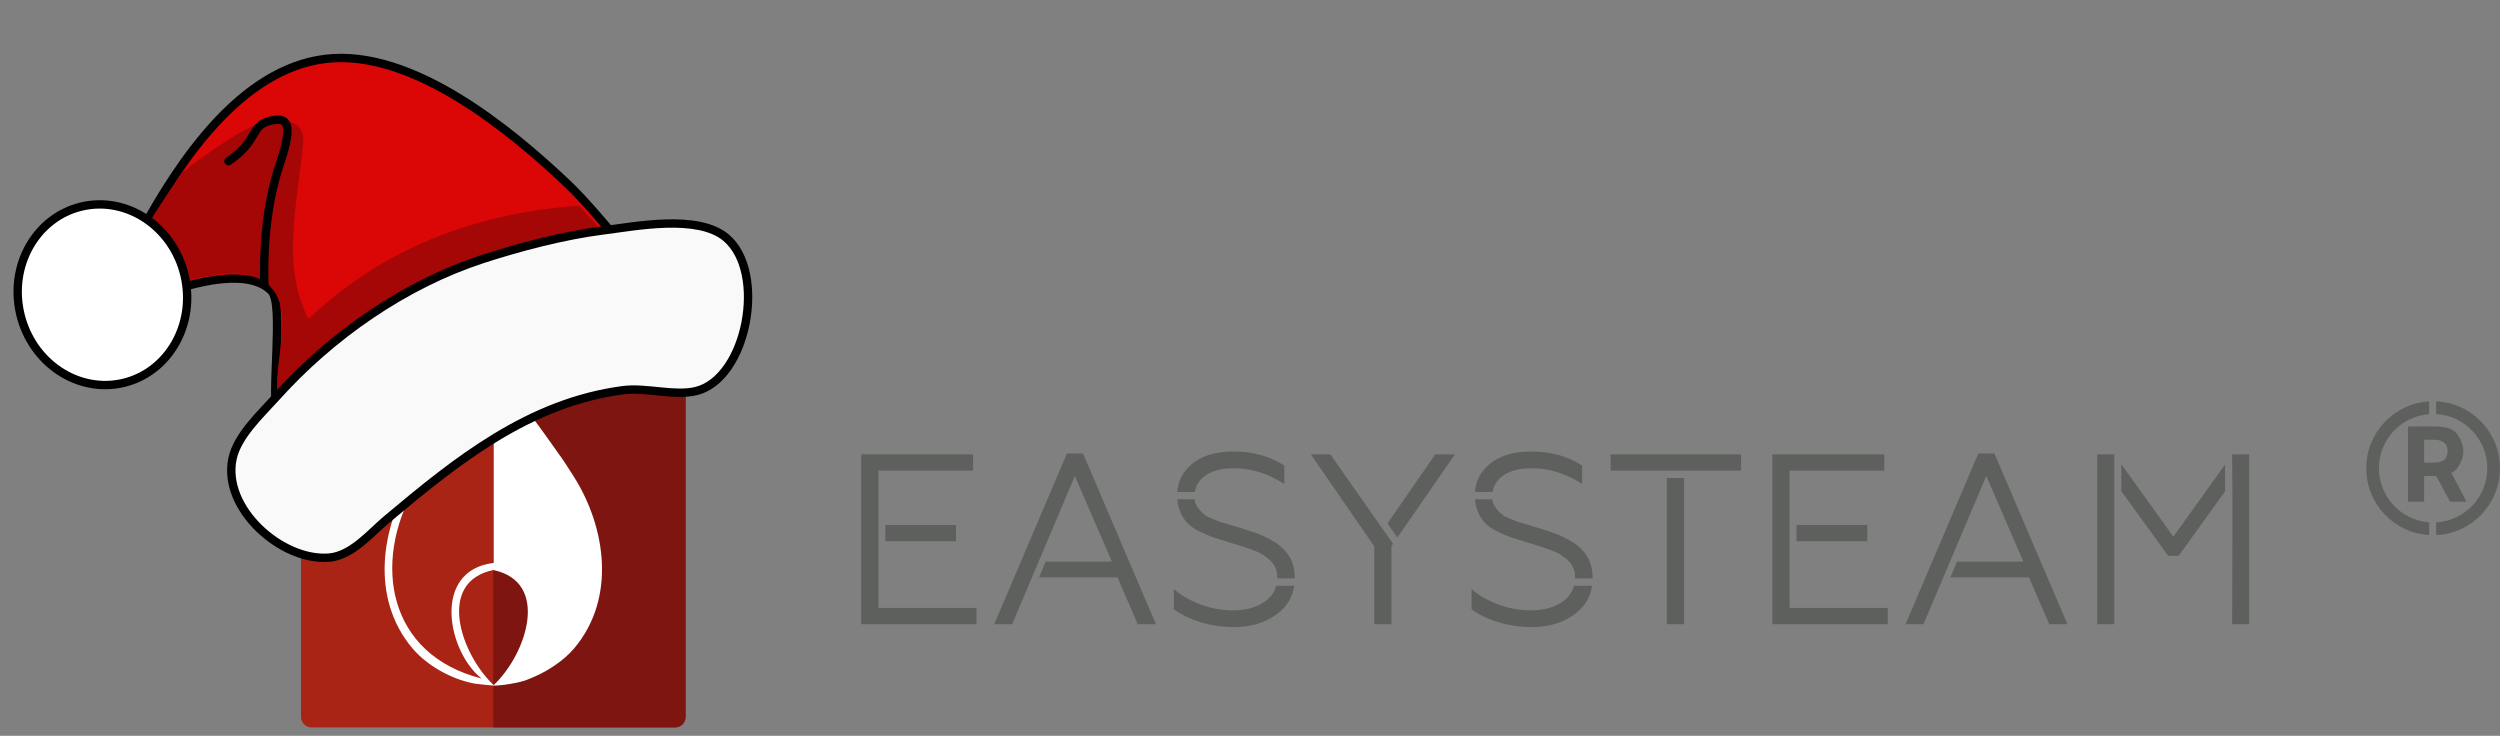
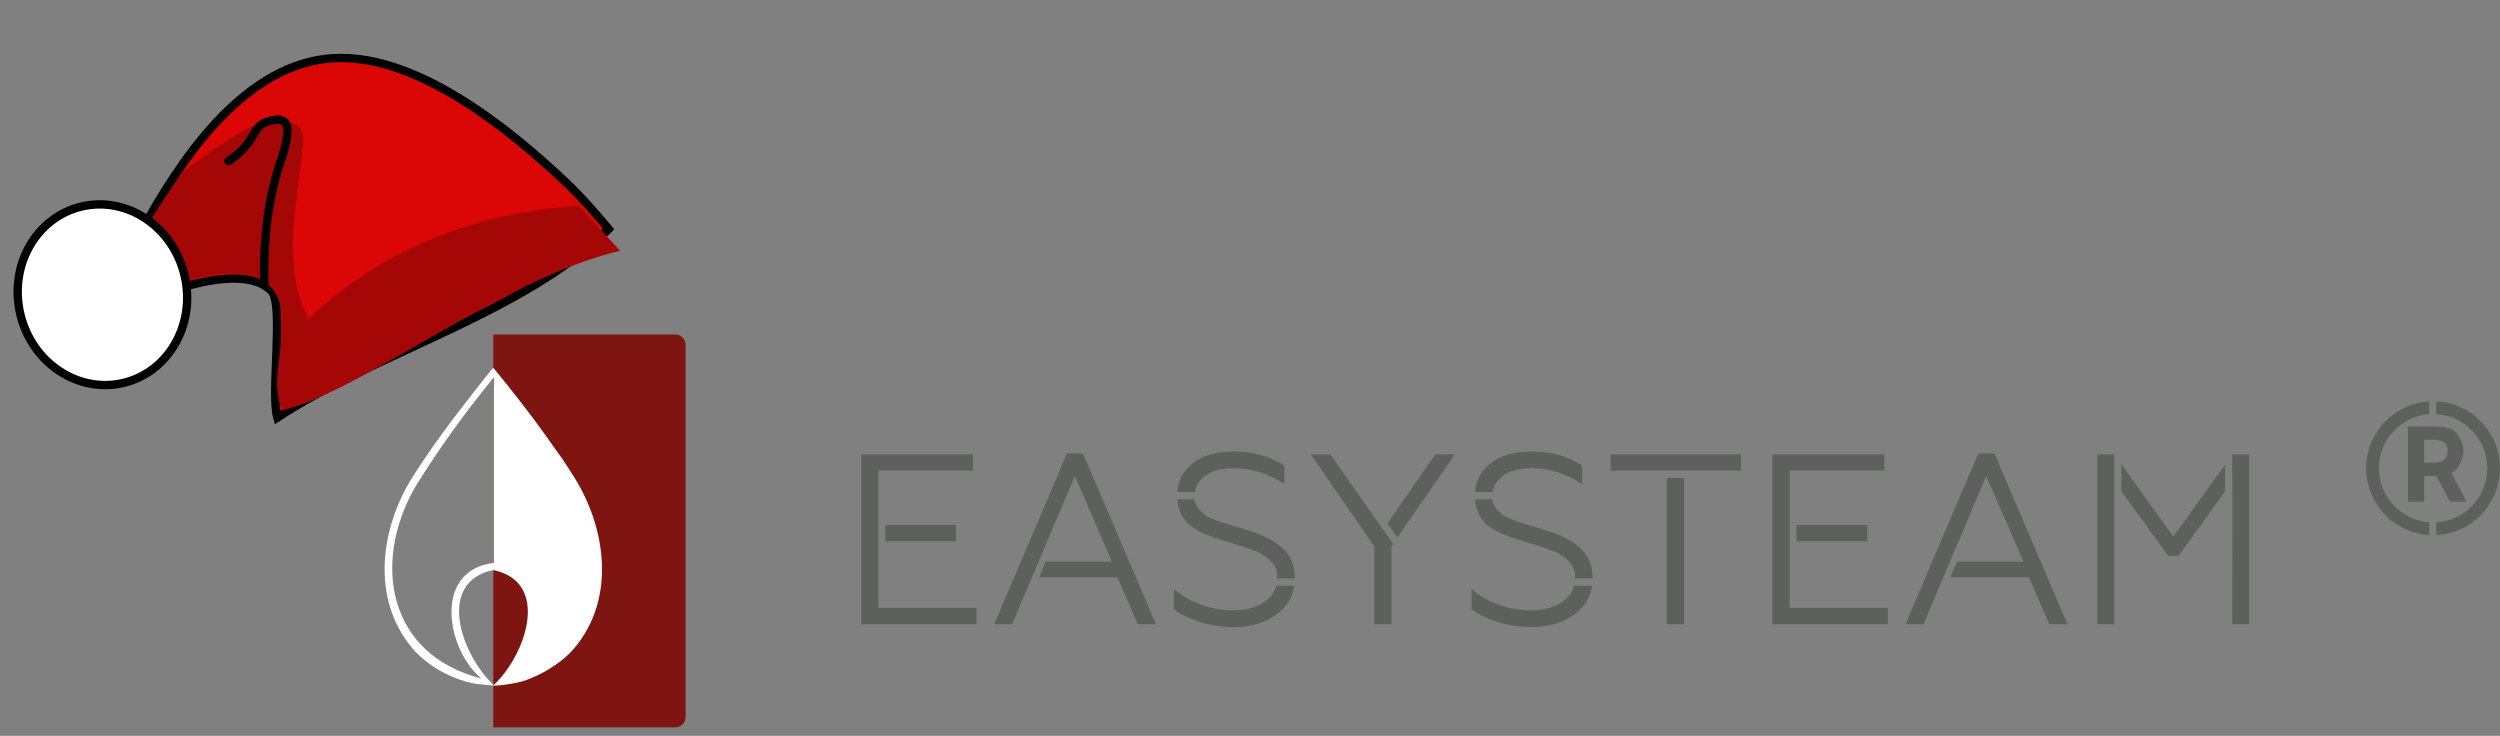
<svg xmlns="http://www.w3.org/2000/svg" width="299" height="88" viewBox="0 0 299 88" fill="none">
  <rect x="0" y="0" width="299" height="88" fill="#808080" stroke="none" />
  <g clip-path="url(#clip0_0_3)">
    <g clip-path="url(#clip1_0_3)">
-       <path fill-rule="evenodd" clip-rule="evenodd" d="M37.245 40H80.755C81.441 40 82 40.572 82 41.272V85.728C82 86.428 81.441 87 80.755 87H37.245C36.559 87 36 86.428 36 85.728V41.272C36 40.572 36.559 40 37.245 40Z" fill="#A92414" />
      <path fill-rule="evenodd" clip-rule="evenodd" d="M59 40H80.779C81.451 40 82 40.572 82 41.272V85.728C82 86.428 81.451 87 80.779 87H59V40Z" fill="#7E1510" />
      <path fill-rule="evenodd" clip-rule="evenodd" d="M183.227 75C181.813 75 180.459 74.802 179.167 74.406C177.874 74.009 176.818 73.491 176 72.854V70.446C176.781 71.143 177.795 71.742 179.041 72.245C180.38 72.747 181.729 72.998 183.088 72.998C184.631 72.998 185.896 72.65 186.882 71.954C187.604 71.445 188.061 70.811 188.254 70.053H190.417C190.214 71.444 189.529 72.57 188.361 73.434C186.966 74.478 185.254 75 183.227 75ZM188.361 69.178V69.17C188.473 68.086 187.933 67.168 186.743 66.413C186.5 66.221 186.11 66.027 185.571 65.834L184.342 65.399C184.287 65.38 184.175 65.346 184.008 65.297C183.84 65.249 183.659 65.191 183.464 65.123C183.268 65.055 183.069 64.993 182.864 64.935C181.711 64.587 181.022 64.374 180.799 64.296C180.204 64.083 179.627 63.842 179.069 63.571C178.455 63.262 177.972 62.924 177.618 62.556C176.898 61.774 176.495 60.827 176.408 59.715H178.474C178.536 60.349 178.957 60.977 179.739 61.599C179.888 61.735 180.194 61.889 180.66 62.063L181.608 62.44L182.808 62.788L183.98 63.136C185.003 63.465 185.645 63.678 185.906 63.774C186.445 63.968 187.012 64.229 187.607 64.557C188.222 64.886 188.724 65.254 189.114 65.66C190.026 66.53 190.481 67.69 190.481 69.14V69.177H188.361V69.178ZM176.405 58.841C176.504 57.496 177.094 56.376 178.176 55.48C179.367 54.494 181.022 54 183.143 54C185.487 54 187.514 54.561 189.226 55.683V57.887C187.291 56.63 185.282 56.002 183.199 56.002C181.692 56.002 180.529 56.311 179.711 56.929C179.028 57.445 178.63 58.082 178.517 58.841H176.405ZM201.419 74.652H199.355V57.165H201.419V74.652ZM193.25 56.292H192.63V54.348H208.228V56.29H193.25V56.292ZM252.872 74.652H250.835V54.348H252.872V74.652ZM253.714 55.521L259.931 64.181L266.116 55.566V58.774L260.573 66.473H259.318L253.714 58.756V55.521ZM266.957 54.348H269V74.652H266.963C266.963 67.907 267.056 61.084 266.957 54.348ZM225.781 74.652H211.97V54.348H225.363V56.292H214.035C214.035 61.771 214.035 67.246 214.035 72.709H225.781V74.652ZM214.862 62.788H223.326V64.732H214.862V62.788ZM230.051 74.652H227.902L236.608 54.233H238.533L247.267 74.652H245.091L242.663 69.054H233.272L234.063 67.169H241.993L237.557 56.929L230.051 74.652Z" fill="#5E605E" />
      <path fill-rule="evenodd" clip-rule="evenodd" d="M291.361 48C295.611 48.189 299 51.699 299 56C299 60.301 295.611 63.811 291.361 64V62.474C294.77 62.287 297.478 59.46 297.478 56C297.478 52.54 294.77 49.713 291.361 49.526V48ZM290.534 63.995C286.333 63.752 283 60.266 283 56C283 51.734 286.333 48.248 290.534 48.005V49.532C287.174 49.772 284.522 52.576 284.522 56C284.522 59.423 287.174 62.228 290.534 62.467V63.995Z" fill="#5E605E" />
      <path fill-rule="evenodd" clip-rule="evenodd" d="M290.938 52.595C291.434 52.595 291.807 52.654 292.051 52.773C292.297 52.889 292.469 53.04 292.568 53.222C292.667 53.405 292.722 53.65 292.731 53.964C292.722 54.278 292.667 54.524 292.568 54.706C292.469 54.888 292.297 55.039 292.051 55.156C291.807 55.274 291.434 55.333 290.938 55.333H289.926V52.595H290.938ZM293.029 60H295L293.187 56.566C293.512 56.408 293.767 56.196 293.948 55.925C294.397 55.257 294.621 54.603 294.616 53.964C294.62 53.326 294.397 52.672 293.948 52.003C293.498 51.336 292.597 51 291.247 51H288V60H289.926V56.928H291.367L293.029 60Z" fill="#5E605E" />
      <path fill-rule="evenodd" clip-rule="evenodd" d="M68.665 57.059C67.263 54.837 66.925 54.421 66.996 54.528C66.752 54.184 64.869 51.505 63.794 50.073C61.441 46.936 59.412 44.482 59.011 44C58.869 44 54.51 49.668 54.206 50.073C52.519 52.323 50.846 54.664 49.336 57.059C45.589 63 44.238 71.514 49.336 77.548C51.172 79.722 54.256 81.349 56.924 81.784C57.136 81.822 59.043 81.993 59.043 82C59.749 81.987 60.392 81.905 61.077 81.784C61.979 81.637 62.635 81.451 62.86 81.367C63.213 81.235 63.569 81.089 63.925 80.928C64.732 80.58 65.524 80.144 66.301 79.614L66.307 79.61L66.347 79.584C67.226 78.987 68.025 78.305 68.664 77.549C73.762 71.515 72.411 63.001 68.664 57.06L68.665 57.059ZM49.596 58.344C52.564 53.53 55.557 49.433 59.043 45.146V67.324C51.604 68.222 53.516 77.952 57.604 81.152C46.357 78.303 44.515 67.347 49.596 58.344ZM59 68.176C65.813 69.597 63.014 78.186 59.043 81.943C55.072 78.186 52.188 69.597 59 68.176Z" fill="white" />
      <path fill-rule="evenodd" clip-rule="evenodd" d="M116.793 74.652H103V54.348H116.375V56.292H105.062C105.062 61.771 105.062 67.246 105.062 72.709H116.793V74.652ZM105.888 62.788H114.341V64.732H105.888V62.788ZM121.056 74.652H118.911L127.604 54.233H129.527L138.249 74.652H136.076L133.651 69.054H124.273L125.063 67.169H132.982L128.552 56.929L121.056 74.652ZM147.612 75C146.2 75 144.848 74.802 143.557 74.406C142.266 74.009 141.212 73.491 140.395 72.854V70.446C141.174 71.143 142.187 71.742 143.432 72.245C144.769 72.747 146.116 72.998 147.473 72.998C149.014 72.998 150.278 72.65 151.262 71.954C151.983 71.445 152.44 70.811 152.632 70.053H154.792C154.589 71.444 153.906 72.57 152.739 73.434C151.346 74.478 149.636 75 147.612 75ZM152.739 69.178V69.17C152.85 68.086 152.311 67.168 151.123 66.413C150.881 66.221 150.491 66.027 149.952 65.834L148.726 65.399C148.67 65.38 148.559 65.346 148.392 65.297C148.224 65.249 148.044 65.191 147.848 65.123C147.653 65.055 147.454 64.993 147.249 64.935C146.098 64.587 145.41 64.374 145.187 64.296C144.593 64.083 144.017 63.842 143.46 63.571C142.847 63.262 142.364 62.924 142.011 62.556C141.292 61.774 140.889 60.827 140.803 59.715H142.865C142.927 60.349 143.347 60.977 144.129 61.599C144.277 61.735 144.583 61.889 145.048 62.063L145.995 62.44L147.194 62.788L148.364 63.136C149.385 63.465 150.027 63.678 150.287 63.774C150.825 63.968 151.392 64.229 151.986 64.557C152.6 64.886 153.101 65.254 153.491 65.66C154.401 66.53 154.856 67.69 154.856 69.14V69.177H152.739V69.178ZM140.799 58.841C140.898 57.496 141.487 56.376 142.568 55.48C143.757 54.494 145.41 54 147.528 54C149.869 54 151.893 54.561 153.603 55.683V57.887C151.671 56.63 149.664 56.002 147.584 56.002C146.079 56.002 144.918 56.311 144.101 56.929C143.419 57.445 143.022 58.082 142.909 58.841H140.799ZM166.42 74.652H164.358V65.341L156.779 54.348H159.117C161.614 57.912 164.113 61.476 166.609 65.039L166.42 65.312V74.652ZM165.936 62.594L171.659 54.348H174L167.126 64.291L165.936 62.594Z" fill="#5E605E" />
    </g>
    <path d="M67.894 22.008C69.96 23.966 72.806 27.397 72.806 27.397C62.493 37.512 45.453 41.911 33.169 49.945C32.335 46.988 33.981 36.372 32.47 34.81C29.887 32.139 23.915 33.664 20.823 34.667C20.492 31.693 19.223 29.527 16.956 27.572C21.416 19.408 28.739 8.27 38.927 7.042C49.239 5.799 60.955 15.428 67.894 22.008Z" fill="#DB0606" stroke="black" />
    <path d="M33.199 47.023C33.308 47.846 33.691 49.092 33.691 49.092C43.416 46.778 59.927 33.376 74.149 29.991L69.237 24.603C51.788 25.799 41.909 33.45 36.889 38.13C33.537 31.653 35.657 23.973 36.252 17.151C36.534 13.921 33.077 14.263 31.31 14.684C28.635 15.32 21.826 20.584 21.826 20.584C19.772 23.673 13.625 31.872 14.64 36.138C15.061 37.909 21.668 33.737 22.719 33.487C25.155 32.907 28.902 32.016 31.455 33.594C35.733 36.238 32.661 42.941 33.199 47.023Z" fill="#A50606" />
-     <path d="M72.119 27.56C67.5 28.142 62.078 29.56 57.693 30.993C48.387 34.035 39.647 40.127 33.041 47.476C31.194 49.53 28.39 52.092 27.807 54.864C26.555 60.816 33.676 67.133 39.332 66.694C42.069 66.482 44.28 63.778 46.232 62.138C54.651 55.063 63.264 48.156 74.489 46.67C77.276 46.3 80.614 47.398 83.225 46.777C89.355 45.318 91.747 32.553 86.842 28.428C83.449 25.574 75.979 27.074 72.119 27.56Z" fill="#F9F9F9" />
-     <path d="M57.693 30.993L57.848 31.468L57.693 30.993ZM72.119 27.56L72.181 28.056L72.119 27.56ZM86.842 28.428L87.164 28.045L87.164 28.045L86.842 28.428ZM74.489 46.67L74.554 47.165L74.554 47.165L74.489 46.67ZM39.332 66.694L39.371 67.193L39.371 67.193L39.332 66.694ZM27.807 54.864L27.317 54.761L27.317 54.761L27.807 54.864ZM46.232 62.138L45.911 61.755L45.911 61.755L46.232 62.138ZM33.041 47.476L33.412 47.81L33.412 47.81L33.041 47.476ZM57.537 30.518C61.939 29.079 67.395 27.651 72.056 27.064L72.181 28.056C67.606 28.632 62.216 30.04 57.848 31.468L57.537 30.518ZM72.056 27.064C73.953 26.825 76.835 26.322 79.641 26.242C82.426 26.163 85.314 26.489 87.164 28.045L86.52 28.811C84.978 27.513 82.433 27.163 79.67 27.241C76.928 27.32 74.144 27.809 72.181 28.056L72.056 27.064ZM83.34 47.263C81.941 47.596 80.371 47.465 78.873 47.315C77.34 47.162 75.877 46.99 74.554 47.165L74.423 46.174C75.888 45.98 77.487 46.172 78.972 46.32C80.493 46.472 81.898 46.578 83.109 46.29L83.34 47.263ZM87.164 28.045C88.503 29.172 89.314 30.86 89.698 32.729C90.083 34.603 90.049 36.698 89.662 38.697C89.276 40.695 88.533 42.624 87.477 44.158C86.422 45.69 85.03 46.861 83.34 47.263L83.109 46.29C84.484 45.963 85.689 44.991 86.654 43.591C87.617 42.192 88.315 40.398 88.68 38.507C89.046 36.617 89.073 34.656 88.718 32.931C88.363 31.201 87.634 29.747 86.52 28.811L87.164 28.045ZM39.371 67.193C36.358 67.427 33.03 65.87 30.63 63.534C28.23 61.199 26.643 57.967 27.317 54.761L28.296 54.967C27.718 57.713 29.066 60.616 31.328 62.818C33.589 65.019 36.65 66.401 39.294 66.196L39.371 67.193ZM46.554 62.521C46.078 62.92 45.586 63.386 45.056 63.878C44.531 64.366 43.974 64.876 43.388 65.343C42.224 66.27 40.89 67.075 39.371 67.193L39.294 66.196C40.511 66.101 41.651 65.448 42.765 64.561C43.318 64.12 43.851 63.633 44.375 63.146C44.894 62.663 45.41 62.175 45.911 61.755L46.554 62.521ZM74.554 47.165C63.494 48.63 54.985 55.436 46.554 62.521L45.911 61.755C54.318 54.69 63.035 47.682 74.423 46.174L74.554 47.165ZM32.669 47.141C39.325 39.737 48.138 33.591 57.537 30.518L57.848 31.468C48.637 34.48 39.968 40.518 33.412 47.81L32.669 47.141ZM27.317 54.761C27.634 53.257 28.541 51.849 29.561 50.587C30.574 49.332 31.774 48.137 32.669 47.141L33.412 47.81C32.46 48.869 31.334 49.982 30.339 51.215C29.349 52.44 28.563 53.699 28.296 54.967L27.317 54.761Z" fill="black" />
    <path d="M27.602 19.69C27.373 19.845 27.062 19.785 26.907 19.556C26.753 19.327 26.813 19.016 27.042 18.862L27.602 19.69ZM31.119 34.302C30.985 30.664 31.195 24.697 33.043 19.301L33.989 19.625C32.198 24.855 31.986 30.681 32.119 34.265L31.119 34.302ZM32.437 14.929C31.904 15.056 31.604 15.238 31.384 15.452C31.146 15.682 30.974 15.972 30.72 16.401C30.21 17.263 29.52 18.396 27.602 19.69L27.042 18.862C28.792 17.68 29.391 16.684 29.86 15.892C30.095 15.495 30.334 15.076 30.688 14.734C31.058 14.374 31.529 14.117 32.206 13.957L32.437 14.929ZM33.043 19.301C33.493 17.987 33.736 17.02 33.83 16.317C33.925 15.6 33.856 15.225 33.763 15.042C33.694 14.906 33.596 14.837 33.392 14.814C33.155 14.787 32.838 14.834 32.437 14.929L32.206 13.957C32.616 13.859 33.081 13.773 33.505 13.821C33.961 13.872 34.401 14.087 34.656 14.59C34.886 15.046 34.925 15.667 34.821 16.449C34.715 17.245 34.449 18.282 33.989 19.625L33.043 19.301Z" fill="black" />
    <path d="M2.433 37.586C3.827 43.443 9.369 47.08 14.761 45.797C20.152 44.514 23.462 38.77 22.069 32.913C20.675 27.056 15.132 23.419 9.741 24.703C4.349 25.986 1.039 31.729 2.433 37.586Z" fill="white" stroke="black" />
  </g>
  <defs>
    <clipPath id="clip0_0_3">
      <rect width="299" height="88" fill="white" />
    </clipPath>
    <clipPath id="clip1_0_3">
      <rect width="263" height="48" fill="white" transform="translate(36 40)" />
    </clipPath>
  </defs>
</svg>